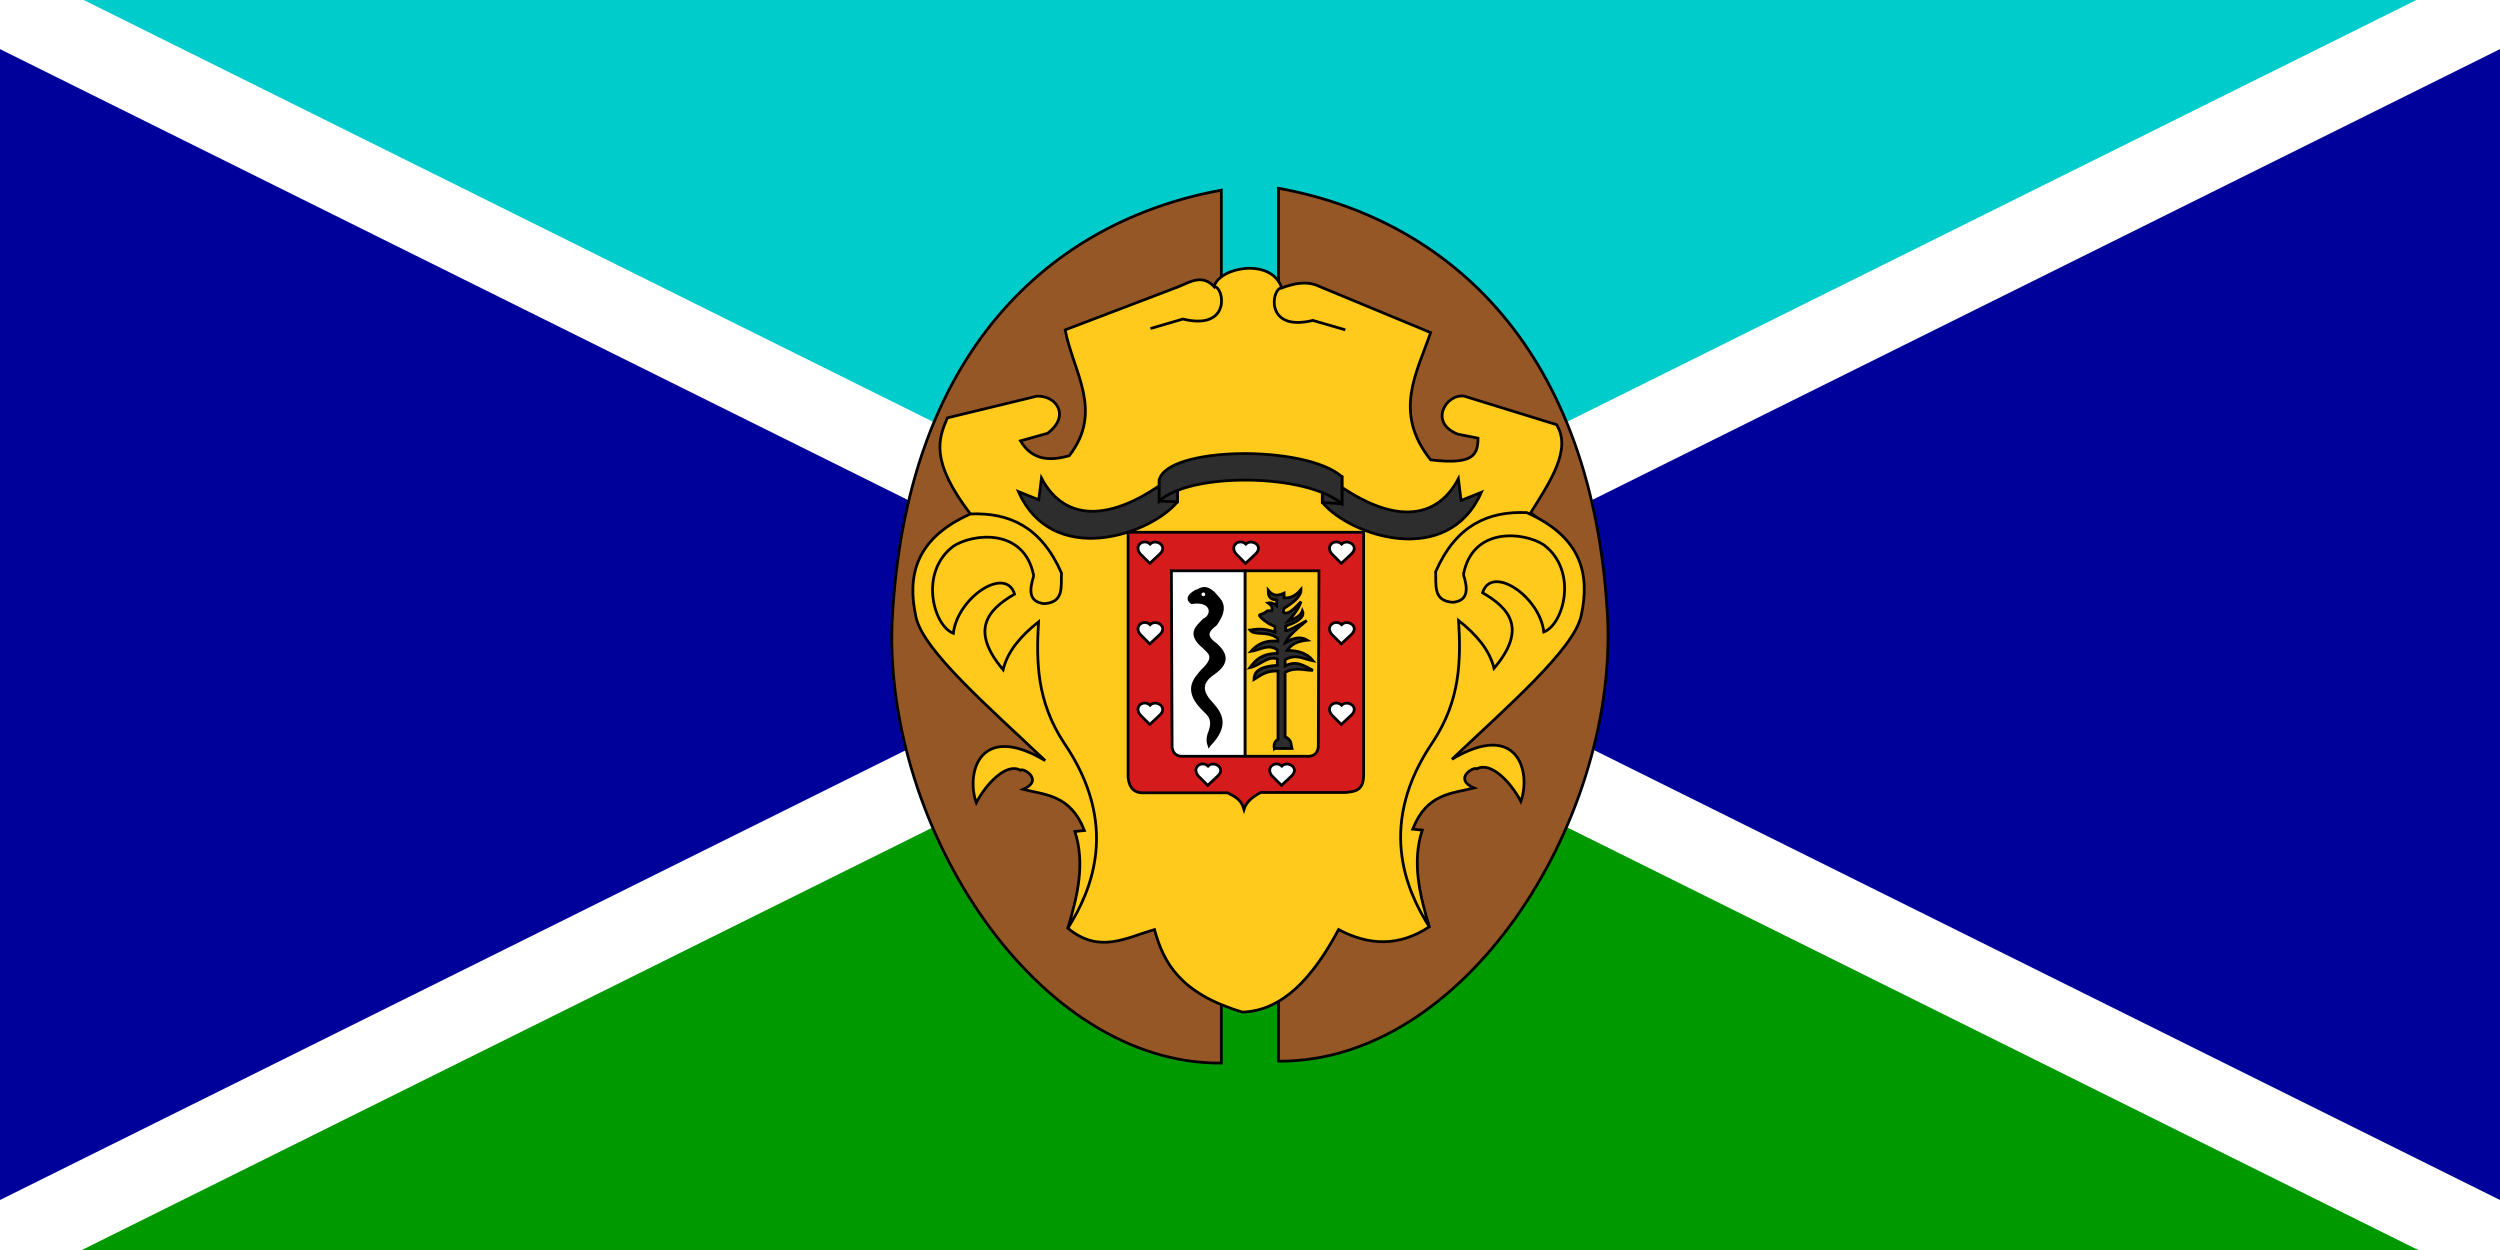
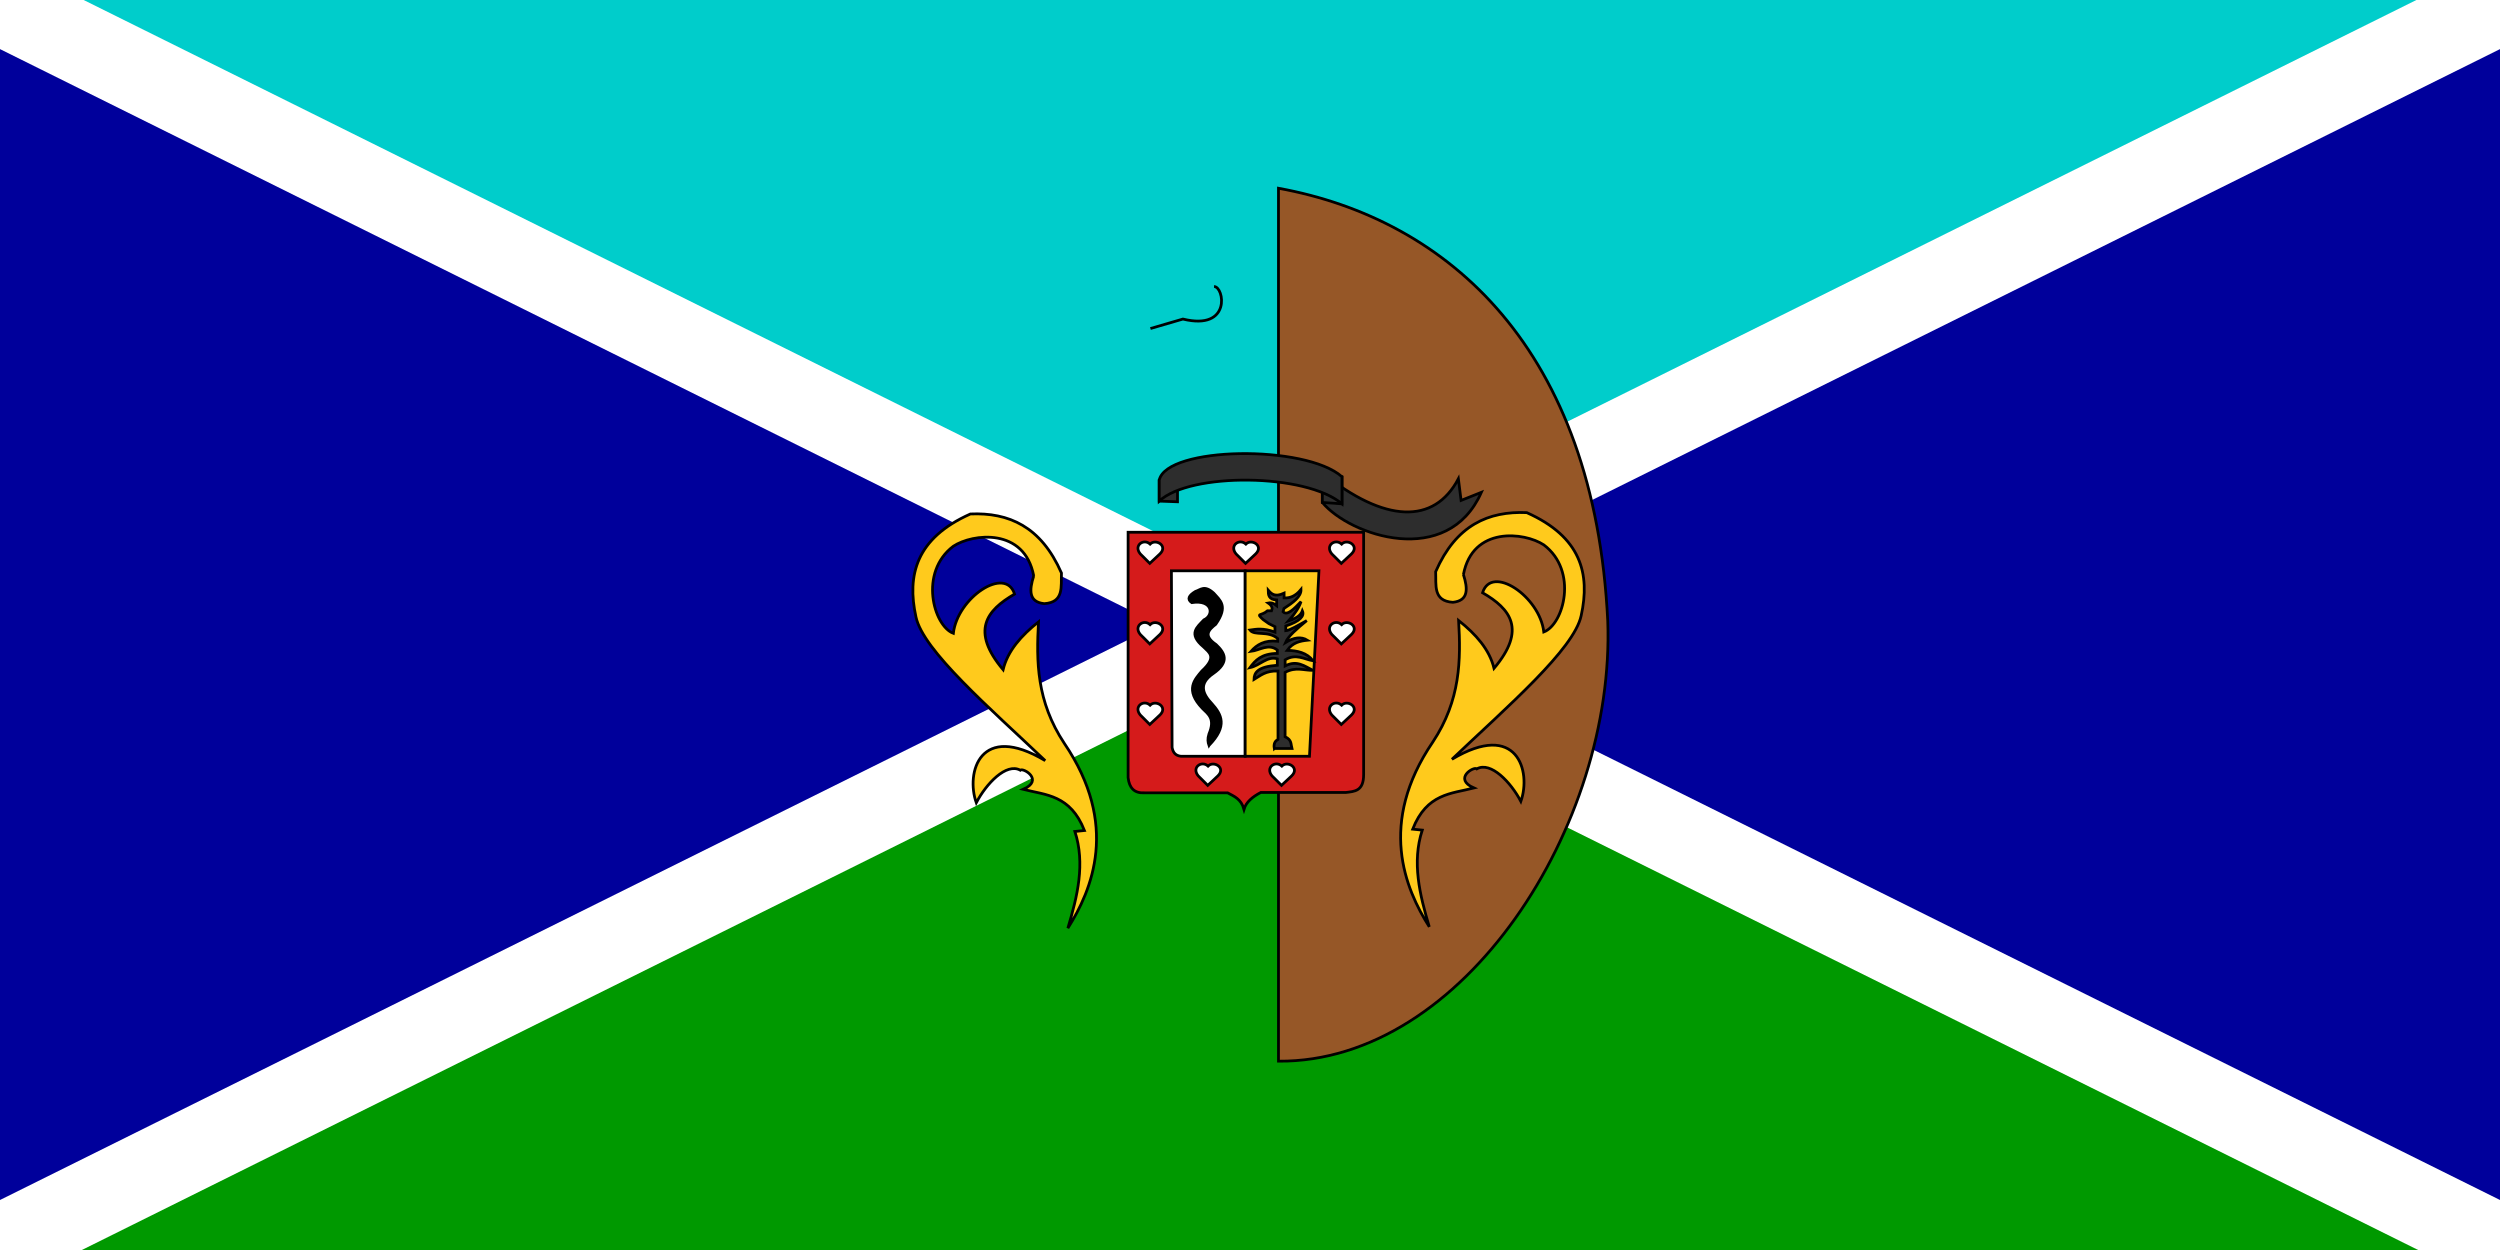
<svg xmlns="http://www.w3.org/2000/svg" xmlns:ns1="http://www.inkscape.org/namespaces/inkscape" xmlns:ns2="http://sodipodi.sourceforge.net/DTD/sodipodi-0.dtd" width="900" height="450" viewBox="0 0 238.125 119.062" version="1.1" id="svg8" ns1:version="0.92.2 (5c3e80d, 2017-08-06)" ns2:docname="Bandera del Municipio Andrés Bello.svg" ns1:export-filename="C:\Users\vsetien\Pictures\Banderas\Banderas regionales\Venezuela\Municipales\Mérida\Reconstruidas\Andrés Bello.png" ns1:export-xdpi="96" ns1:export-ydpi="96">
  <defs id="defs2" />
  <ns2:namedview id="base" pagecolor="#ffffff" bordercolor="#666666" borderopacity="1.0" ns1:pageopacity="0.0" ns1:pageshadow="2" ns1:zoom="0.61562371" ns1:cx="395.75184" ns1:cy="5.405968" ns1:document-units="px" ns1:current-layer="layer1" showgrid="false" units="px" ns1:snap-nodes="true" ns1:snap-page="true" ns1:object-paths="false" ns1:snap-intersection-paths="true" ns1:window-width="1280" ns1:window-height="750" ns1:window-x="-8" ns1:window-y="-8" ns1:window-maximized="1" />
  <g ns1:label="Layer 1" ns1:groupmode="layer" id="layer1" transform="translate(0,-177.937)">
    <rect style="opacity:1;fill:#ffffff;fill-opacity:1;fill-rule:evenodd;stroke:none;stroke-width:0.198;stroke-linecap:round;stroke-linejoin:round;stroke-miterlimit:4;stroke-dasharray:none;stroke-dashoffset:0;stroke-opacity:1;paint-order:normal" id="rect856" width="238.125" height="119.062" x="0" y="177.937" ns1:export-filename="C:\Users\vsetien\Pictures\Banderas\Banderas regionales\Venezuela\Municipales\Mérida\Reconstruidas\Andrés Bello.png" ns1:export-xdpi="96" ns1:export-ydpi="96" />
    <path style="fill:#009900;stroke:none;stroke-width:0.265px;stroke-linecap:butt;stroke-linejoin:miter;stroke-opacity:1;fill-opacity:1" d="M 7.795,297 119.062,241.743 230.33,297 Z" id="path907" ns1:connector-curvature="0" />
    <path style="fill:#00009b;stroke:none;stroke-width:0.265px;stroke-linecap:butt;stroke-linejoin:miter;stroke-opacity:1;fill-opacity:1" d="M 0,182.614 V 292.237 L 110.37,237.426 Z" id="path909" ns1:connector-curvature="0" />
    <path style="fill:#00cdcb;stroke:none;stroke-width:0.265px;stroke-linecap:butt;stroke-linejoin:miter;stroke-opacity:1;fill-opacity:1" d="M 7.968,177.937 230.33,177.852 119.062,233.109 Z" id="path911" ns1:connector-curvature="0" />
    <path style="fill:#00009b;stroke:none;stroke-width:0.265px;stroke-linecap:butt;stroke-linejoin:miter;stroke-opacity:1;fill-opacity:1" d="M 238.125,292.237 127.755,237.426 238.125,182.614 Z" id="path913" ns1:connector-curvature="0" />
    <g id="g1086" transform="matrix(1.076,0,0,1.076,162.828,-15.577)" style="stroke-width:0.246;stroke-miterlimit:4;stroke-dasharray:none">
      <g id="g1045" style="stroke-width:0.246;stroke-miterlimit:4;stroke-dasharray:none">
-         <path style="fill:#965727;fill-opacity:1;stroke:#000000;stroke-width:0.246;stroke-linecap:butt;stroke-linejoin:miter;stroke-miterlimit:4;stroke-dasharray:none;stroke-opacity:1" d="m -43.212,273.953 v -77.274 c -15.105,2.759 -27.974,14.297 -29.147,38.298 -0.675,18.106 12.764,39.096 29.147,38.976 z" id="path895" ns1:connector-curvature="0" ns2:nodetypes="cccc" />
        <path ns2:nodetypes="cccc" ns1:connector-curvature="0" id="path897" d="m -38.153,273.784 v -77.274 c 15.105,2.759 27.974,14.297 29.147,38.298 0.675,18.106 -12.764,39.096 -29.147,38.976 z" style="fill:#965727;fill-opacity:1;stroke:#000000;stroke-width:0.246;stroke-linecap:butt;stroke-linejoin:miter;stroke-miterlimit:4;stroke-dasharray:none;stroke-opacity:1" />
      </g>
      <g id="g1041" style="stroke-width:0.246;stroke-miterlimit:4;stroke-dasharray:none">
        <g id="g1004" style="stroke-width:0.246;stroke-miterlimit:4;stroke-dasharray:none">
          <g id="g996" style="stroke-width:0.246;stroke-miterlimit:4;stroke-dasharray:none">
-             <path style="fill:#ffca1c;fill-opacity:1;stroke:#000000;stroke-width:0.246;stroke-linecap:butt;stroke-linejoin:miter;stroke-miterlimit:4;stroke-dasharray:none;stroke-opacity:1" d="m -57.037,209.047 c 0.688,3.671 3.443,7.183 0.359,11.144 -1.696,0.465 -3.252,0.437 -4.314,-1.318 l 2.397,-0.669 c 2.059,-1.553 0.765,-3.377 -0.959,-3.285 l -7.909,1.917 c -0.807,1.881 -1.53,3.815 2.037,8.508 -4.681,2.996 -4.888,5.991 -4.194,8.987 1.755,3.6 3.996,5.906 6.71,6.95 7.007,5.404 9.557,12.158 6.111,20.73 2.784,2.313 5.188,0.834 7.669,0.12 0.798,2.916 2.257,5.656 7.789,7.309 3.548,-0.122 6.234,-3.045 8.508,-7.309 2.676,1.431 5.352,1.523 8.028,-0.24 -3.648,-8.682 -0.979,-15.321 6.231,-20.49 2.822,-2.113 4.962,-4.68 6.83,-7.429 0.745,-5.019 -1.71,-6.838 -4.074,-8.747 1.741,-2.793 3.639,-5.617 2.277,-7.789 l -8.148,-2.516 c -1.598,-0.28 -3.211,2.322 -0.599,3.355 l 1.797,0.359 c -0.015,1.479 -0.404,2.377 -4.194,1.917 -3.347,-4.201 -1.228,-7.673 0,-11.264 l -9.826,-4.074 c -1.111,-0.544 -2.232,-0.284 -3.355,0.12 -0.894,-2.695 -5.502,-1.873 -5.991,-0.12 -1.038,-1.095 -2.077,-0.44 -3.115,0 z" id="path837" ns1:connector-curvature="0" ns2:nodetypes="cccccccccccccccccccccccccccc" />
            <path style="fill:none;stroke:#000000;stroke-width:0.246;stroke-linecap:butt;stroke-linejoin:miter;stroke-miterlimit:4;stroke-dasharray:none;stroke-opacity:1" d="m -43.857,205.213 c 0.893,-0.017 1.577,3.934 -2.756,2.876 l -2.876,0.839" id="path839" ns1:connector-curvature="0" ns2:nodetypes="ccc" />
-             <path ns2:nodetypes="ccc" ns1:connector-curvature="0" id="path841" d="m -37.865,205.333 c -0.893,-0.017 -1.577,3.934 2.756,2.876 l 2.876,0.839" style="fill:none;stroke:#000000;stroke-width:0.246;stroke-linecap:butt;stroke-linejoin:miter;stroke-miterlimit:4;stroke-dasharray:none;stroke-opacity:1" />
          </g>
          <path ns2:nodetypes="ccccccccccccccccccc" ns1:connector-curvature="0" id="path843" d="m -59.82,230.826 c -0.404,1.266 -0.455,2.311 0.932,2.457 1.777,-0.111 1.47,-1.524 1.525,-2.711 -1.806,-4.135 -4.68,-5.373 -8.063,-5.228 -4.806,2.146 -5.635,5.405 -4.816,9.125 0.632,2.964 6.507,8.026 11.439,12.71 -5.779,-3.458 -7.042,1.058 -6.101,3.728 0.873,-1.68 2.656,-3.566 3.898,-2.881 0.247,-0.243 2.131,0.869 0.254,1.695 2.01,0.51 4.175,0.481 5.423,3.643 l -0.847,0.085 c 0.927,2.854 0.23,5.708 -0.622,8.562 2.138,-3.375 4.576,-9.166 -0.31,-16.357 -2.468,-3.729 -2.485,-7.254 -2.288,-10.761 -1.531,1.218 -2.73,2.569 -3.135,4.237 -2.899,-3.446 -1.458,-5.263 1.017,-6.694 -0.797,-2.535 -5.06,0.309 -5.423,3.474 -1.763,-0.676 -3.058,-5.404 0,-7.71 1.719,-1.134 6.306,-1.667 7.117,2.627 z" style="fill:#ffca1c;fill-opacity:1;stroke:#000000;stroke-width:0.246;stroke-linecap:butt;stroke-linejoin:miter;stroke-miterlimit:4;stroke-dasharray:none;stroke-opacity:1" />
          <path style="fill:#ffca1c;fill-opacity:1;stroke:#000000;stroke-width:0.246;stroke-linecap:butt;stroke-linejoin:miter;stroke-miterlimit:4;stroke-dasharray:none;stroke-opacity:1" d="m -21.782,230.706 c 0.404,1.266 0.455,2.311 -0.932,2.457 -1.777,-0.111 -1.47,-1.524 -1.525,-2.711 1.806,-4.135 4.68,-5.373 8.063,-5.228 4.806,2.146 5.635,5.405 4.816,9.125 -0.632,2.964 -6.507,8.026 -11.439,12.71 5.779,-3.458 7.042,1.058 6.101,3.728 -0.873,-1.68 -2.656,-3.566 -3.898,-2.881 -0.247,-0.243 -2.131,0.869 -0.254,1.695 -2.01,0.51 -4.175,0.481 -5.423,3.643 l 0.847,0.085 c -0.927,2.854 -0.23,5.708 0.622,8.562 -2.138,-3.375 -4.576,-9.166 0.31,-16.357 2.468,-3.729 2.485,-7.254 2.288,-10.761 1.531,1.218 2.73,2.569 3.135,4.237 2.899,-3.446 1.458,-5.263 -1.017,-6.694 0.797,-2.535 5.06,0.309 5.423,3.474 1.763,-0.676 3.058,-5.404 0,-7.71 -1.719,-1.134 -6.306,-1.667 -7.117,2.627 z" id="path845" ns1:connector-curvature="0" ns2:nodetypes="ccccccccccccccccccc" />
        </g>
        <g id="g991" style="stroke-width:0.246;stroke-miterlimit:4;stroke-dasharray:none">
-           <path ns2:nodetypes="cccccc" ns1:connector-curvature="0" id="path847" d="m -61.171,223.367 c 2.994,6.757 11.617,3.858 14.08,0.899 v -2.626 c -5.52,4.464 -9.897,4.592 -12.043,0.529 l -0.24,1.917 z" style="fill:#2d2d2d;fill-opacity:1;stroke:#000000;stroke-width:0.246;stroke-linecap:butt;stroke-linejoin:miter;stroke-miterlimit:4;stroke-dasharray:none;stroke-opacity:1" />
          <path style="fill:#2d2d2d;fill-opacity:1;stroke:#000000;stroke-width:0.246;stroke-linecap:butt;stroke-linejoin:miter;stroke-miterlimit:4;stroke-dasharray:none;stroke-opacity:1" d="m -20.191,223.426 c -2.994,6.757 -11.617,3.858 -14.08,0.899 V 221.699 c 5.52,4.464 9.897,4.592 12.043,0.529 l 0.24,1.917 z" id="path849" ns1:connector-curvature="0" ns2:nodetypes="cccccc" />
          <path ns1:connector-curvature="0" id="path853" d="m -47.092,224.265 -1.618,-0.06 V 222.348 l 1.618,-0.709 z" style="fill:#2d2d2d;fill-opacity:1;stroke:#000000;stroke-width:0.246;stroke-linecap:butt;stroke-linejoin:miter;stroke-miterlimit:4;stroke-dasharray:none;stroke-opacity:1" />
          <path ns1:connector-curvature="0" id="path855" d="m -34.271,224.325 1.738,0.12 v -2.397 l -1.738,-0.349 z" style="fill:#2d2d2d;fill-opacity:1;stroke:#000000;stroke-width:0.246;stroke-linecap:butt;stroke-linejoin:miter;stroke-miterlimit:4;stroke-dasharray:none;stroke-opacity:1" />
          <path ns2:nodetypes="ccccc" ns1:connector-curvature="0" id="path851" d="M -48.71,224.205 V 222.348 c 0.654,-2.984 12.944,-3.171 16.177,-0.3 v 2.397 c -3.21,-2.719 -13.463,-2.793 -16.177,-0.24 z" style="fill:#2d2d2d;fill-opacity:1;stroke:#000000;stroke-width:0.246;stroke-linecap:butt;stroke-linejoin:miter;stroke-miterlimit:4;stroke-dasharray:none;stroke-opacity:1" />
        </g>
        <g id="g984" style="stroke-width:0.246;stroke-miterlimit:4;stroke-dasharray:none">
          <g id="g951" style="stroke-width:0.246;stroke-miterlimit:4;stroke-dasharray:none">
            <path style="fill:#d51b1b;fill-opacity:1;stroke:#000000;stroke-width:0.246;stroke-linecap:butt;stroke-linejoin:miter;stroke-miterlimit:4;stroke-dasharray:none;stroke-opacity:1" d="m -51.465,226.961 h 20.85 v 21.449 c 0.004,1.489 -0.817,1.493 -1.588,1.588 h -7.519 c -0.745,0.387 -1.296,0.857 -1.483,1.483 -0.265,-0.923 -0.881,-1.144 -1.453,-1.453 h -7.369 c -0.896,0.051 -1.34,-0.441 -1.438,-1.348 z" id="path857" ns1:connector-curvature="0" ns2:nodetypes="cccccccccc" />
            <g id="g938" style="stroke-width:0.246;stroke-miterlimit:4;stroke-dasharray:none">
              <path ns2:nodetypes="ccccc" ns1:connector-curvature="0" id="path859" d="m -49.548,236.847 -0.839,-0.839 c -0.62,-0.756 0.306,-1.389 0.869,-0.869 0.499,-0.509 1.613,0.149 0.869,0.869 z" style="fill:#ffffff;fill-opacity:1;stroke:#000000;stroke-width:0.246;stroke-linecap:butt;stroke-linejoin:miter;stroke-miterlimit:4;stroke-dasharray:none;stroke-opacity:1" />
              <path style="fill:#ffffff;fill-opacity:1;stroke:#000000;stroke-width:0.246;stroke-linecap:butt;stroke-linejoin:miter;stroke-miterlimit:4;stroke-dasharray:none;stroke-opacity:1" d="m -49.548,229.717 -0.839,-0.839 c -0.62,-0.756 0.306,-1.389 0.869,-0.869 0.499,-0.509 1.613,0.149 0.869,0.869 z" id="path861" ns1:connector-curvature="0" ns2:nodetypes="ccccc" />
              <path ns2:nodetypes="ccccc" ns1:connector-curvature="0" id="path863" d="m -41.071,229.717 -0.839,-0.839 c -0.62,-0.756 0.306,-1.389 0.869,-0.869 0.499,-0.509 1.613,0.149 0.869,0.869 z" style="fill:#ffffff;fill-opacity:1;stroke:#000000;stroke-width:0.246;stroke-linecap:butt;stroke-linejoin:miter;stroke-miterlimit:4;stroke-dasharray:none;stroke-opacity:1" />
              <path style="fill:#ffffff;fill-opacity:1;stroke:#000000;stroke-width:0.246;stroke-linecap:butt;stroke-linejoin:miter;stroke-miterlimit:4;stroke-dasharray:none;stroke-opacity:1" d="m -32.593,229.717 -0.839,-0.839 c -0.62,-0.756 0.306,-1.389 0.869,-0.869 0.499,-0.509 1.613,0.149 0.869,0.869 z" id="path865" ns1:connector-curvature="0" ns2:nodetypes="ccccc" />
              <path ns2:nodetypes="ccccc" ns1:connector-curvature="0" id="path867" d="m -32.593,236.847 -0.839,-0.839 c -0.62,-0.756 0.306,-1.389 0.869,-0.869 0.499,-0.509 1.613,0.149 0.869,0.869 z" style="fill:#ffffff;fill-opacity:1;stroke:#000000;stroke-width:0.246;stroke-linecap:butt;stroke-linejoin:miter;stroke-miterlimit:4;stroke-dasharray:none;stroke-opacity:1" />
              <path style="fill:#ffffff;fill-opacity:1;stroke:#000000;stroke-width:0.246;stroke-linecap:butt;stroke-linejoin:miter;stroke-miterlimit:4;stroke-dasharray:none;stroke-opacity:1" d="m -32.593,243.977 -0.839,-0.839 c -0.62,-0.756 0.306,-1.389 0.869,-0.869 0.499,-0.509 1.613,0.149 0.869,0.869 z" id="path869" ns1:connector-curvature="0" ns2:nodetypes="ccccc" />
              <path ns2:nodetypes="ccccc" ns1:connector-curvature="0" id="path871" d="m -37.887,249.369 -0.839,-0.839 c -0.62,-0.756 0.306,-1.389 0.869,-0.869 0.499,-0.509 1.613,0.149 0.869,0.869 z" style="fill:#ffffff;fill-opacity:1;stroke:#000000;stroke-width:0.246;stroke-linecap:butt;stroke-linejoin:miter;stroke-miterlimit:4;stroke-dasharray:none;stroke-opacity:1" />
              <path style="fill:#ffffff;fill-opacity:1;stroke:#000000;stroke-width:0.246;stroke-linecap:butt;stroke-linejoin:miter;stroke-miterlimit:4;stroke-dasharray:none;stroke-opacity:1" d="m -44.418,249.369 -0.839,-0.839 c -0.62,-0.756 0.306,-1.389 0.869,-0.869 0.499,-0.509 1.613,0.149 0.869,0.869 z" id="path873" ns1:connector-curvature="0" ns2:nodetypes="ccccc" />
              <path ns2:nodetypes="ccccc" ns1:connector-curvature="0" id="path875" d="m -49.548,243.977 -0.839,-0.839 c -0.62,-0.756 0.306,-1.389 0.869,-0.869 0.499,-0.509 1.613,0.149 0.869,0.869 z" style="fill:#ffffff;fill-opacity:1;stroke:#000000;stroke-width:0.246;stroke-linecap:butt;stroke-linejoin:miter;stroke-miterlimit:4;stroke-dasharray:none;stroke-opacity:1" />
            </g>
          </g>
          <g id="g961" style="stroke-width:0.246;stroke-miterlimit:4;stroke-dasharray:none">
            <g id="g923" style="stroke-width:0.246;stroke-miterlimit:4;stroke-dasharray:none">
              <path ns2:nodetypes="cccccc" ns1:connector-curvature="0" id="path877" d="m -47.631,230.376 h 6.531 v 16.416 h -5.692 c -0.523,-0.062 -0.705,-0.38 -0.779,-0.779 z" style="fill:#ffffff;fill-opacity:1;stroke:#000000;stroke-width:0.246;stroke-linecap:butt;stroke-linejoin:miter;stroke-miterlimit:4;stroke-dasharray:none;stroke-opacity:1" />
              <g id="g917" style="stroke-width:0.246;stroke-miterlimit:4;stroke-dasharray:none">
                <path style="fill:#000000;fill-opacity:1;stroke:#000000;stroke-width:0.246;stroke-linecap:butt;stroke-linejoin:miter;stroke-miterlimit:4;stroke-dasharray:none;stroke-opacity:1" d="m -44.306,245.834 c -0.097,-0.275 -0.141,-0.585 0,-1.019 0.571,-1.347 -0.063,-1.747 -0.569,-2.247 -1.61,-1.669 -0.676,-2.586 -0.06,-3.325 1.371,-1.256 0.633,-1.638 0.15,-2.127 -1.406,-1.18 -0.565,-1.755 0.03,-2.397 0.909,-0.405 0.787,-1.818 -1.078,-1.528 -0.437,-0.3 -0.264,-0.633 0.33,-0.989 0.46,-0.139 0.785,-0.605 1.618,0.15 0.549,0.63 1.322,1.127 0.18,2.756 -0.62,0.49 -1.152,0.994 0.03,1.797 0.785,0.747 1.232,1.538 -0.27,2.576 -1.291,0.889 -0.938,1.777 -0.09,2.666 0.837,0.939 1.412,1.959 -0.27,3.685 z" id="path881" ns1:connector-curvature="0" ns2:nodetypes="cccccccccccccc" />
-                 <circle style="opacity:1;fill:#ffffff;fill-opacity:1;fill-rule:evenodd;stroke:#000000;stroke-width:0.246;stroke-linecap:round;stroke-linejoin:round;stroke-miterlimit:4;stroke-dasharray:none;stroke-dashoffset:0;stroke-opacity:1;paint-order:normal" id="path891" cx="-44.8" cy="232.458" r="0.285" />
              </g>
            </g>
            <g id="g927" style="stroke-width:0.246;stroke-miterlimit:4;stroke-dasharray:none">
-               <path style="fill:#ffca1c;fill-opacity:1;stroke:#000000;stroke-width:0.246;stroke-linecap:butt;stroke-linejoin:miter;stroke-miterlimit:4;stroke-dasharray:none;stroke-opacity:1" d="m -34.57,230.376 h -6.531 v 16.416 h 5.692 c 0.523,-0.062 0.705,-0.38 0.779,-0.779 z" id="path879" ns1:connector-curvature="0" ns2:nodetypes="cccccc" />
+               <path style="fill:#ffca1c;fill-opacity:1;stroke:#000000;stroke-width:0.246;stroke-linecap:butt;stroke-linejoin:miter;stroke-miterlimit:4;stroke-dasharray:none;stroke-opacity:1" d="m -34.57,230.376 h -6.531 v 16.416 h 5.692 z" id="path879" ns1:connector-curvature="0" ns2:nodetypes="cccccc" />
              <path ns2:nodetypes="ccccccccccccccccccccccccccccccccccccccccccccc" ns1:connector-curvature="0" id="path893" d="m -38.524,246.104 h 1.558 c -0.102,-0.362 0.017,-0.755 -0.602,-1.042 v -5.698 c 0.948,-0.51 1.653,-0.167 2.459,-0.18 -0.739,-0.369 -1.413,-0.933 -2.456,-0.389 v -0.539 c 0.951,-0.581 1.681,-0.057 2.486,0.09 -0.58,-0.734 -1.409,-0.908 -2.307,-0.929 0.499,-0.702 1.142,-0.825 1.797,-0.899 -0.566,-0.344 -1.221,-0.245 -1.947,0.21 0.214,-0.527 1.004,-1.223 1.887,-1.947 -0.723,0.403 -1.516,0.877 -1.857,0.899 v -0.419 c 1.266,-0.428 1.676,-0.88 1.468,-1.348 -0.108,0.3 -0.331,0.599 -1.228,0.899 0.626,-0.698 0.961,-1.249 1.108,-1.708 -0.607,0.635 -1.215,1.277 -1.588,0.899 l 0.079,-0.294 c 0.802,-0.517 1.532,-1.044 1.509,-1.683 -0.499,0.61 -0.999,0.776 -1.498,0.749 v -0.419 c -0.832,0.377 -1.122,0.056 -1.408,-0.27 0.007,0.424 0.038,0.835 0.749,0.869 v 0.509 c -0.348,-0.277 -0.558,-0.278 -0.749,-0.24 0.393,0.279 0.38,0.489 0.3,0.689 h -0.359 c -0.577,0.502 -1.056,0.157 -0.389,0.779 l 0.509,0.359 0.539,0.27 v 0.479 c -1.061,-0.382 -1.62,-0.262 -2.217,-0.18 0.412,0.539 1.586,0.013 2.456,0.749 v 0.24 c -1.162,-0.12 -1.839,0.305 -2.367,0.899 0.779,-0.099 1.558,-0.73 2.337,-0.12 v 0.3 c -1.417,0.014 -1.95,0.617 -2.426,1.258 0.898,-0.183 1.524,-1.054 2.426,-0.779 v 0.569 c -1.756,0.128 -2.048,0.656 -2.067,1.258 0.581,-0.341 1.018,-0.785 2.127,-0.749 v 6.051 c -0.24,0.139 -0.407,0.352 -0.33,0.809 z" style="fill:#2d2d2d;fill-opacity:1;stroke:#000000;stroke-width:0.246;stroke-linecap:butt;stroke-linejoin:miter;stroke-miterlimit:4;stroke-dasharray:none;stroke-opacity:1" />
            </g>
          </g>
        </g>
      </g>
    </g>
  </g>
</svg>